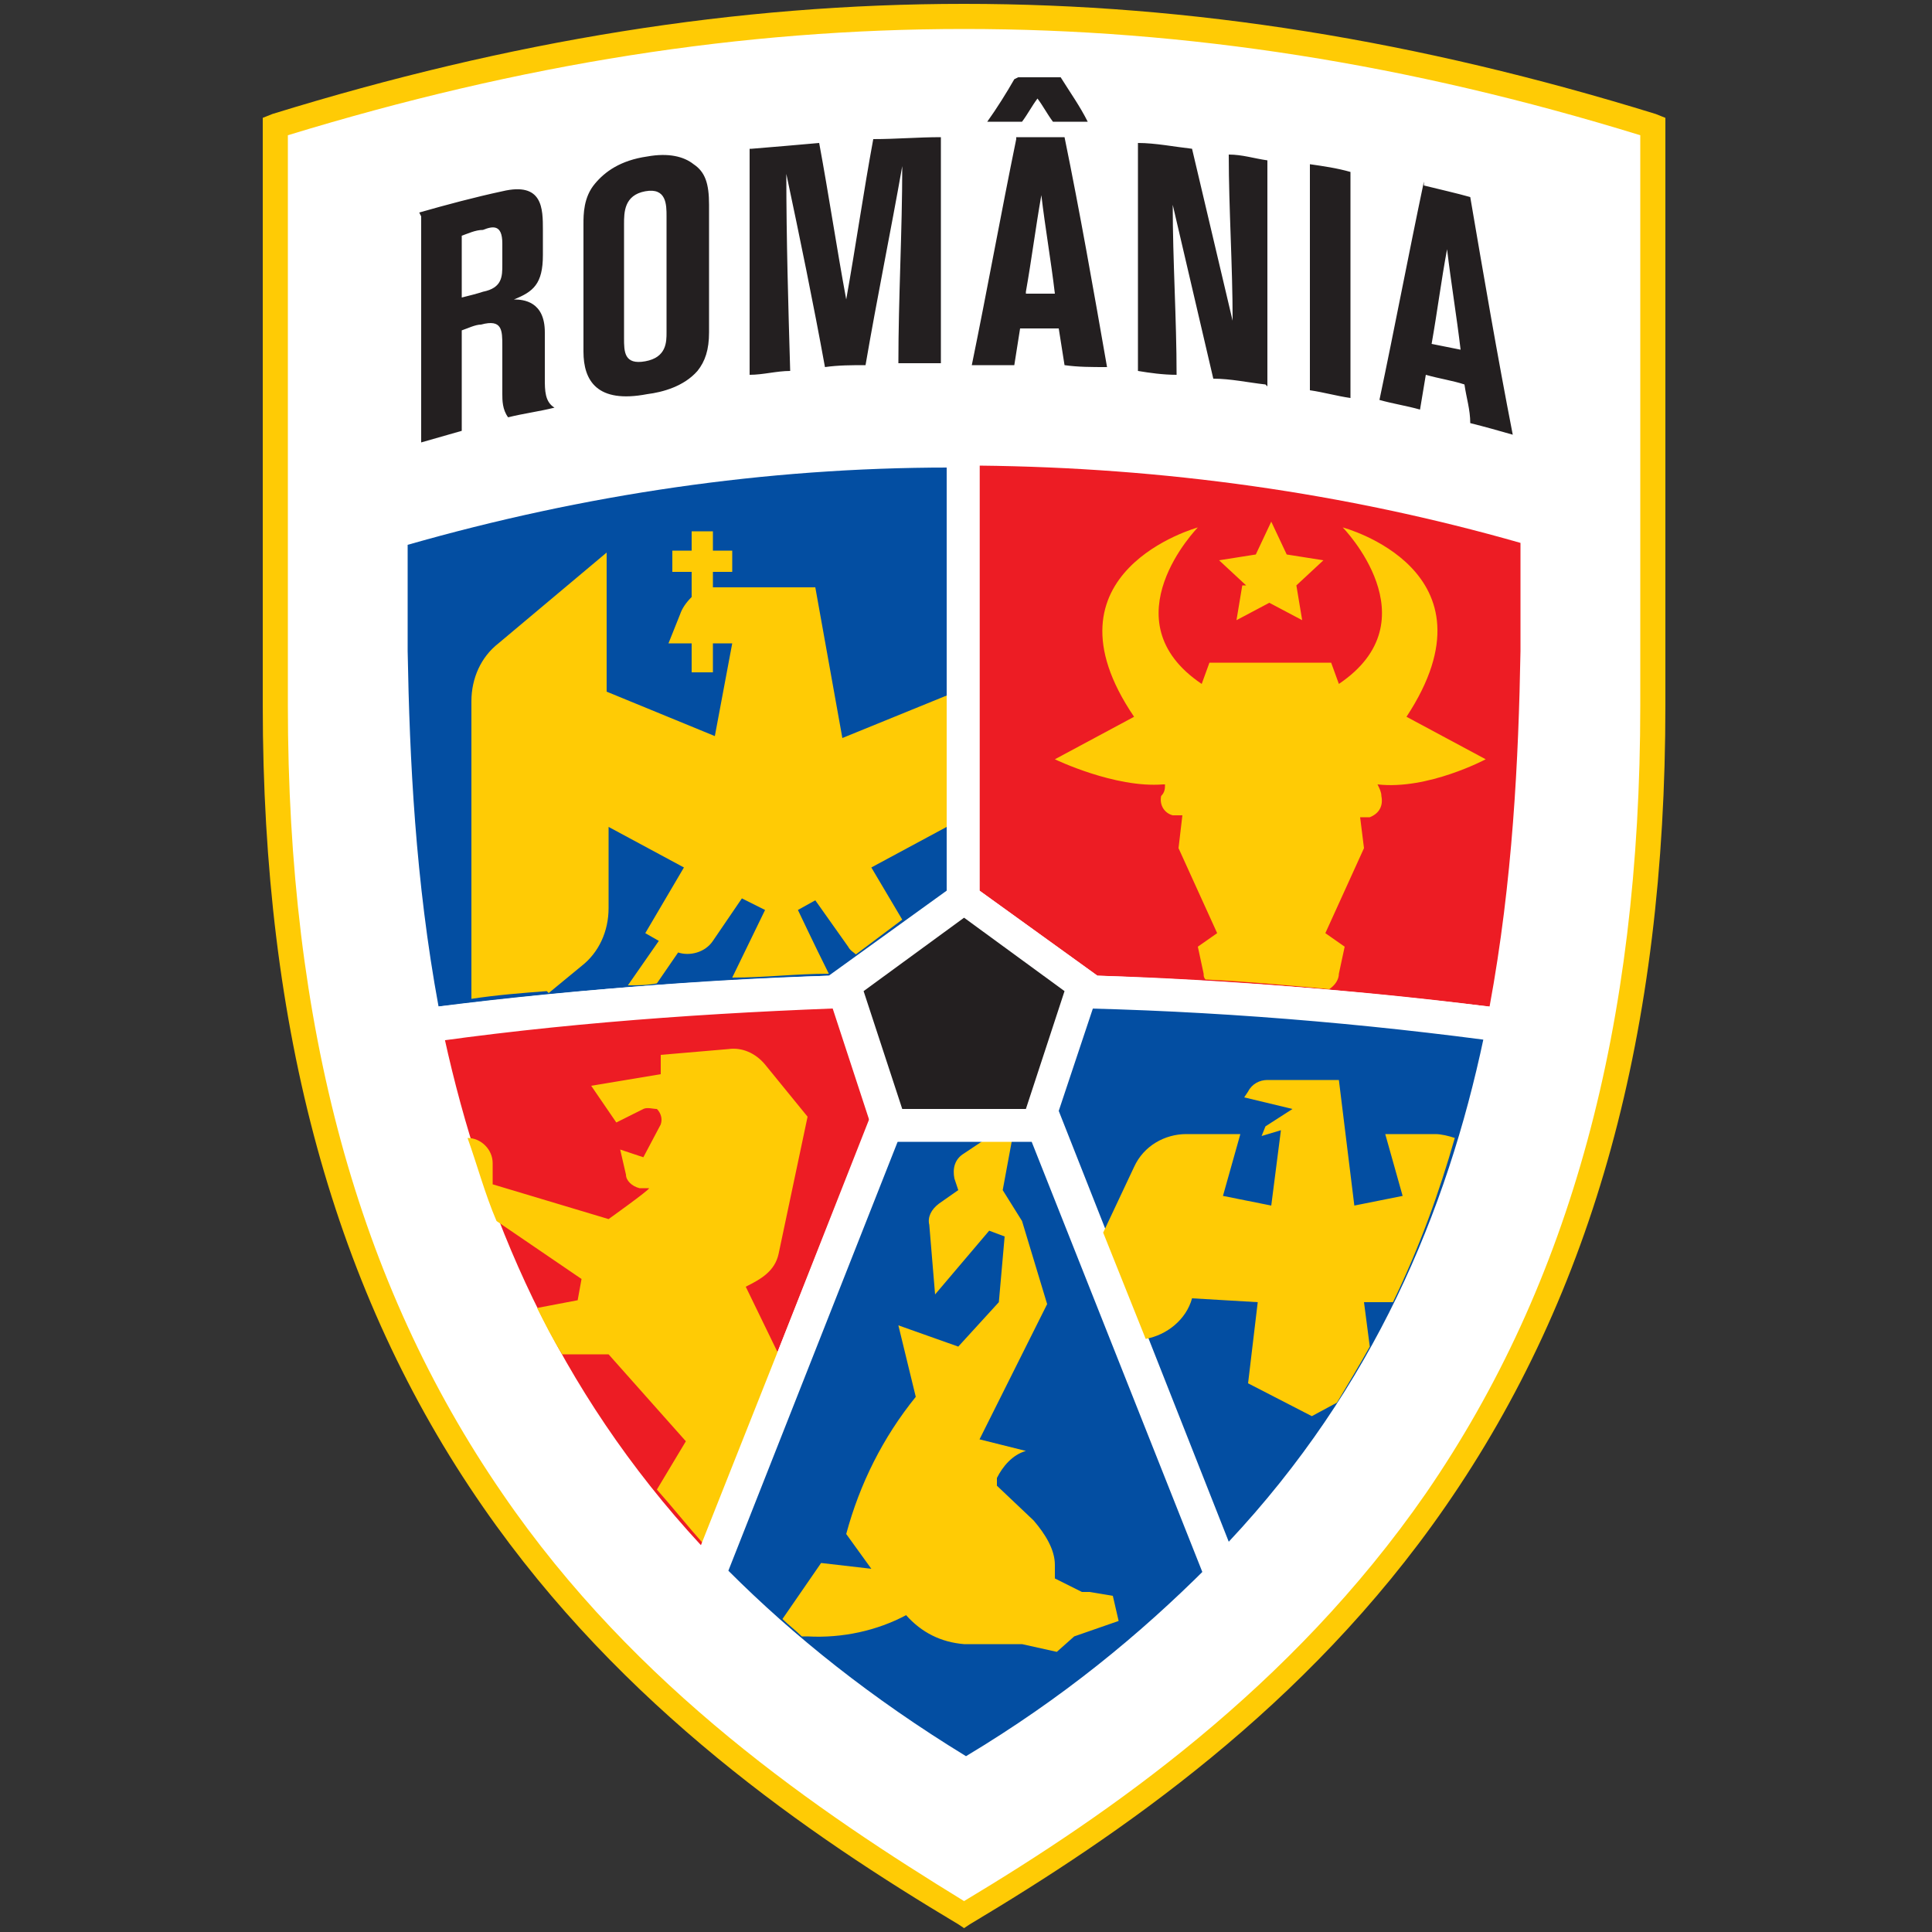
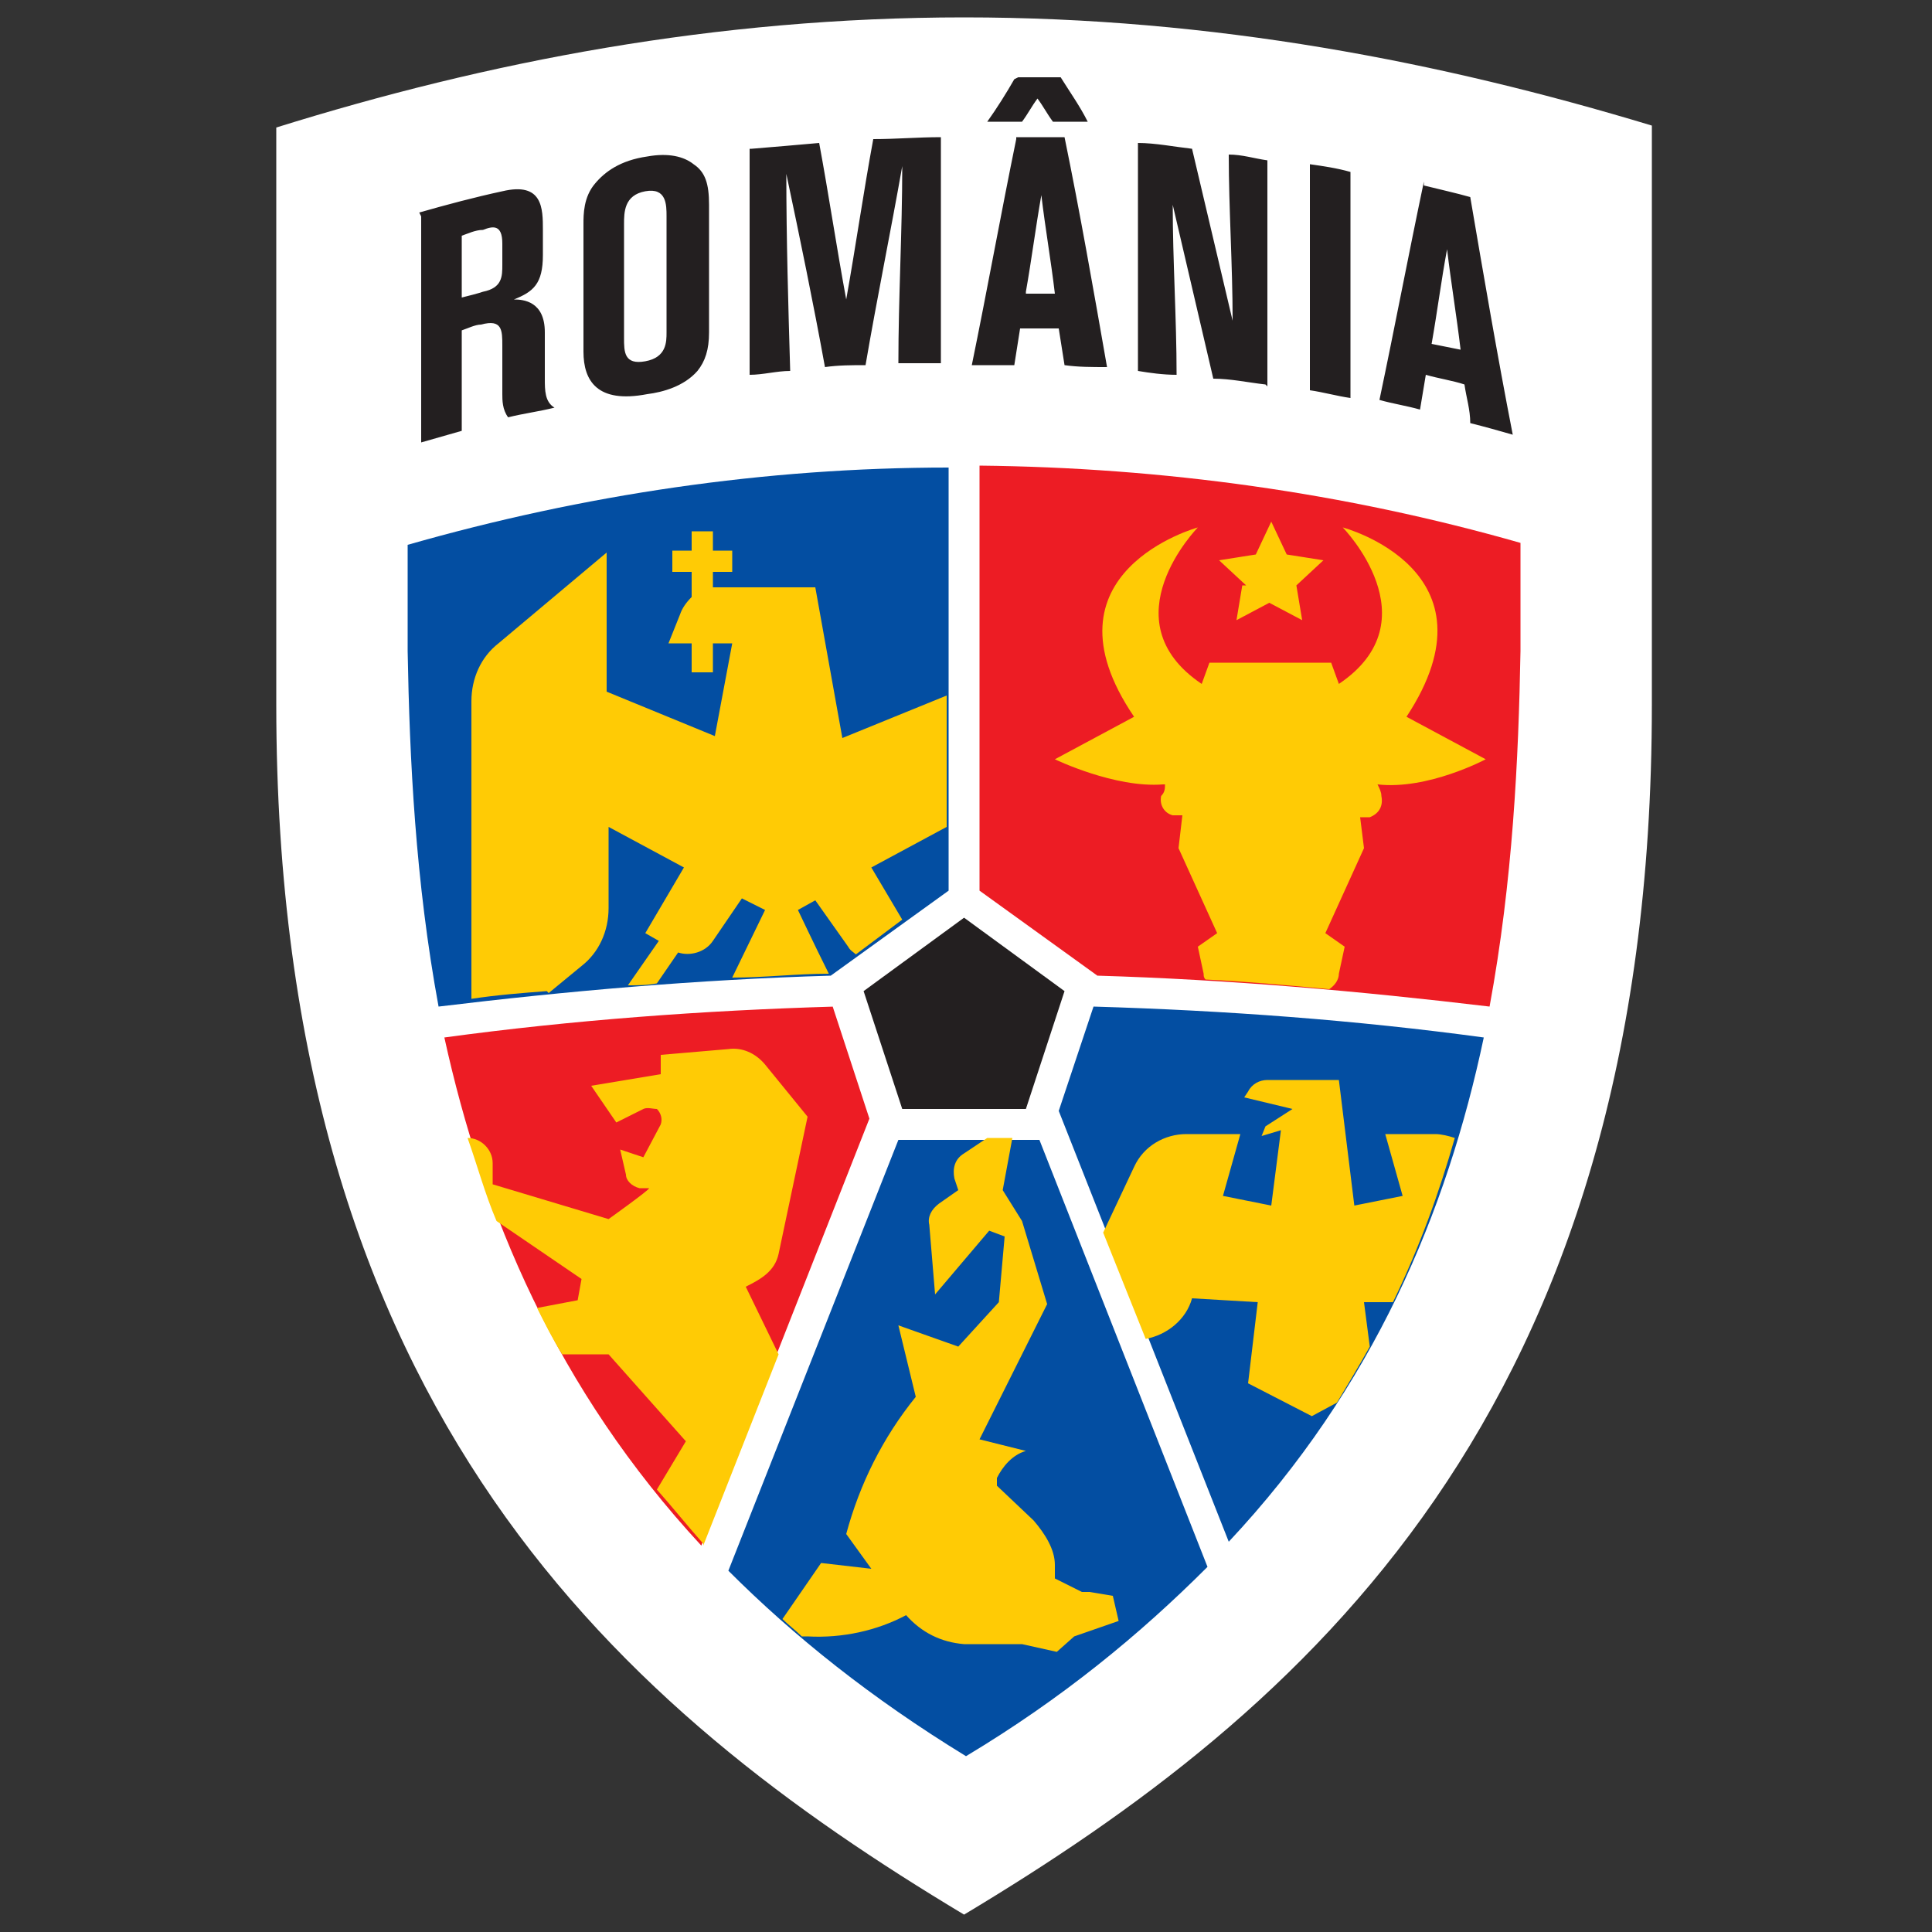
<svg xmlns="http://www.w3.org/2000/svg" id="Layer_1" data-name="Layer 1" version="1.1" viewBox="0 0 100 100">
  <rect x="0" y="0" width="100" height="100" fill="#333333" stroke="none" />
  <defs>
    <style>
      .cls-1 {
        fill: #ffcb05;
      }

      .cls-1, .cls-2, .cls-3, .cls-4, .cls-5 {
        stroke-width: 0px;
      }

      .cls-2 {
        fill: #034ea2;
      }

      .cls-3 {
        fill: #ed1c24;
      }

      .cls-4 {
        fill: #fff;
      }

      .cls-5 {
        fill: #231f20;
      }
    </style>
  </defs>
  <g>
    <path class="cls-4" d="M49.9,99.1c17.5-10.5,35.6-25.9,35.6-62.6V6.5C74.6,3.2,62.8.9,49.9.9h0c-12.9,0-24.7,2.3-35.6,5.7v29.9c0,36.7,18.1,52.1,35.6,62.6h0Z" />
-     <path class="cls-1" d="M49.9,99.8l-.3-.2c-7.7-4.6-17.4-11.2-24.6-21.6-7.7-11.1-11.4-24.7-11.4-41.5V6.1l.5-.2C26.4,2.1,38.1.2,49.9.2s23.5,1.9,35.8,5.7l.5.2v30.4c0,16.9-3.7,30.4-11.4,41.5-7.2,10.4-16.9,17-24.6,21.6l-.3.2h0ZM14.9,7v29.5c0,16.6,3.6,29.9,11.1,40.8,6.9,10.1,16.4,16.5,23.9,21.1,7.5-4.5,16.9-11,23.9-21.1,7.5-10.9,11.1-24.2,11.1-40.8V7c-12-3.7-23.5-5.5-35-5.5S27,3.3,14.9,7h0Z" />
  </g>
  <path class="cls-2" d="M76.8,53.7c-1.9,9-5.7,18.1-13.2,26.1l-8.8-22.3,1.8-5.4c6.8.2,13.6.7,20.2,1.6h0ZM53.6,59h-7.1l-8.8,22.3c3.4,3.4,7.4,6.6,12.3,9.6,5-3,9-6.3,12.5-9.8l-8.7-22.1h0ZM21.1,33.7c.1,5.6.4,11.9,1.6,18.4,6.6-.8,13.4-1.4,20.3-1.6l6.1-4.4v-21.9c-9.5,0-18.9,1.4-28,4v5.6s0,0,0,0Z" />
  <path class="cls-3" d="M43.2,52.1c-6.8.2-13.6.7-20.2,1.6,2,9.1,5.8,18.2,13.3,26.3l8.7-22.1-1.9-5.8h0Z" />
  <path class="cls-3" d="M50.7,46.1l6.1,4.4c6.8.2,13.6.8,20.3,1.6,1.2-6.5,1.5-12.8,1.6-18.4v-5.6c-9.1-2.6-18.5-3.9-28-4v21.9h0Z" />
  <path class="cls-1" d="M64.5,30.3l-1.4-1.3,1.9-.3.8-1.7.8,1.7,1.9.3-1.4,1.3.3,1.8-1.7-.9-1.7.9.3-1.8ZM60.3,40.6c0,.2,0,.4-.2.6-.1.5.2.9.6,1h.5c0,0-.2,1.7-.2,1.7l2,4.4-1,.7.3,1.4c0,.1,0,.2.1.3,2.1.1,4.3.3,6.4.5.3-.2.5-.5.5-.8l.3-1.4-1-.7,2-4.4-.2-1.6h.5c.5-.2.7-.6.6-1.1,0-.2-.1-.4-.2-.6,2.6.3,5.6-1.3,5.6-1.3l-4.1-2.2c5-7.6-3.3-9.8-3.3-9.8,0,0,4.7,4.8-.2,8.1l-.4-1.1h-6.3l-.4,1.1c-4.9-3.3-.2-8.1-.2-8.1,0,0-8.4,2.3-3.3,9.8l-4.1,2.2s3.1,1.5,5.6,1.3h.1ZM71.7,58.7l.9,3.2-2.5.5-.8-6.5h-3.7c-.4,0-.8.2-1,.6l-.2.3,2.5.6-1.4.9-.2.5,1-.3-.5,3.9-2.5-.5.9-3.2h-2.8c-1.1,0-2.2.6-2.7,1.7l-1.6,3.4,2.2,5.5c1.1-.2,2.1-1,2.4-2.1h0l3.4.2-.5,4.2,3.3,1.7,1.3-.7c.6-1,1.2-2,1.7-2.9l-.3-2.3h1.5c1.4-2.9,2.4-5.7,3.2-8.5-.3-.1-.7-.2-1-.2h-2.8,0ZM56,82.4l-1.4-.7v-.7c0-.8-.5-1.6-1.1-2.3l-1.9-1.8v-.4c.3-.6.8-1.2,1.5-1.4l-2.4-.6,3.5-7-1.3-4.3-1-1.6.5-2.7h-1.3l-1.2.8c-.5.3-.6.8-.5,1.3l.2.6-1,.7c-.4.3-.6.7-.5,1.1l.3,3.6,2.8-3.3.8.3-.3,3.4-2.1,2.3-3.1-1.1.9,3.7c-1.7,2.1-2.9,4.5-3.6,7.1l1.3,1.8-2.6-.3-2,2.9c.3.3.7.6,1,.9h.3c1.8.1,3.6-.3,5.1-1.1.8.9,1.8,1.4,3,1.5h3l1.8.4.9-.8,2.3-.8-.3-1.3-1.2-.2h0ZM36.4,80l3.9-9.9-1.7-3.5c.8-.4,1.5-.8,1.7-1.7l1.5-7.1-2.2-2.7c-.5-.6-1.2-.9-1.9-.8l-3.5.3v1l-3.6.6,1.3,1.9,1.4-.7c.2-.1.5,0,.7,0,.2.2.3.5.2.8l-.9,1.7-1.2-.4.3,1.3c0,.3.3.6.7.7h.5c0,.1-2.1,1.6-2.1,1.6l-6-1.8v-1.1c0-.7-.6-1.3-1.3-1.3h0c.5,1.4.9,2.9,1.5,4.3l4.4,3-.2,1.1-2.1.4c.4.8.8,1.6,1.3,2.4h2.4l4,4.5-1.5,2.5c.8.9,1.6,1.9,2.4,2.8h0ZM28.4,51.4l1.7-1.4c.9-.7,1.4-1.8,1.4-3v-4.2l3.9,2.1-2,3.4.7.4-1.6,2.3c.5,0,1,0,1.5-.1l1.1-1.6c.6.2,1.4,0,1.8-.6l1.5-2.2,1.2.6-1.7,3.5c1.7,0,3.3-.2,5-.2-.8-1.6-1.5-3.1-1.6-3.3l.9-.5,1.7,2.4c.1.2.3.3.4.4l2.4-1.8-1.6-2.7,3.9-2.1v-6.8l-5.4,2.2-1.4-7.8h-4.8c-.2,0-.3,0-.5,0v-.8h1v-1.1h-1v-1h-1.1v1h-1v1.1h1v1.3c-.3.3-.5.6-.6.9l-.6,1.5h1.2v1.5h1.1v-1.5h1l-.9,4.8-5.6-2.3v-7.2l-5.6,4.7c-.9.7-1.4,1.8-1.4,3v15.4c1.3-.2,2.6-.3,3.9-.4h0Z" />
-   <path class="cls-4" d="M80,52.5c-7.6-1.1-15.3-1.7-23.2-2l-6.1-4.4v-22.8h-1.7v22.8l-6.1,4.4c-7.8.3-15.6.9-23.2,2h-.8c0,.1.2,1.8.2,1.8h.8c7.6-1.2,15.4-1.8,23.2-2.1l1.9,5.8-9.8,24.7,1.5.6,9.6-24.2h7.1l9.6,24.2,1.5-.6-9.9-25.1,1.8-5.4c7.8.2,15.6.9,23.2,2h.8c0,.1.2-1.5.2-1.5h-.8c0-.1,0-.1,0-.1ZM53.1,57.4h-6.4l-2-6.1,5.2-3.8,5.2,3.8-2,6.1h0Z" />
  <polygon class="cls-5" points="49.9 47.5 44.7 51.3 46.7 57.4 53.1 57.4 55.1 51.3 49.9 47.5" />
  <path class="cls-5" d="M21.7,11c1.4-.4,2.9-.8,4.3-1.1,2.1-.5,2.1.9,2.1,2v1.3c0,1.5-.5,1.9-1.5,2.3.5,0,1.6.1,1.6,1.7v2.4c0,.6,0,1.2.5,1.5-.8.2-1.6.3-2.4.5-.3-.4-.3-.9-.3-1.2v-2.5c0-.8,0-1.4-1.1-1.1-.3,0-.7.2-1,.3v5.2c-.7.2-1.4.4-2.1.6v-11.7h0ZM23.9,15.4c.4-.1.8-.2,1.1-.3,1-.2,1-.8,1-1.4v-1.1c0-1-.5-.9-1-.7-.4,0-.8.2-1.1.3v3.2h0ZM36.7,17.2c0,.9-.2,1.5-.6,2-.7.8-1.8,1.1-2.6,1.2-2.6.5-3.3-.7-3.3-2.2v-6.6c0-.5,0-1.4.6-2.1.5-.6,1.3-1.2,2.7-1.4,1.1-.2,1.9,0,2.4.4.6.4.8,1,.8,2.1v6.5h0ZM34.5,11.2c0-.6,0-1.5-1.1-1.3-1.1.2-1.1,1.1-1.1,1.7v5.9c0,.7,0,1.4,1.1,1.2,1.1-.2,1.1-1,1.1-1.5v-6h0ZM38.9,7.7c1.2-.1,2.4-.2,3.5-.3.5,2.7.9,5.4,1.4,8.1.5-2.8.9-5.6,1.4-8.3,1.2,0,2.3-.1,3.5-.1v11.7c-.7,0-1.4,0-2.2,0,0-3.4.2-6.8.2-10.2-.6,3.4-1.3,6.8-1.9,10.3-.7,0-1.4,0-2.1.1-.6-3.3-1.3-6.7-2-10,0,3.4.1,6.8.2,10.2-.7,0-1.4.2-2.1.2V7.7h0ZM52.6,7.1c.8,0,1.7,0,2.5,0,.8,3.9,1.5,7.9,2.2,11.9-.8,0-1.5,0-2.2-.1-.1-.6-.2-1.3-.3-1.9-.7,0-1.4,0-2,0-.1.6-.2,1.3-.3,1.9h-2.2c.8-3.9,1.5-7.8,2.3-11.7ZM52.7,4c.7,0,1.4,0,2.2,0,.5.8,1,1.5,1.4,2.3-.6,0-1.2,0-1.8,0-.3-.4-.5-.8-.8-1.2-.3.4-.5.8-.8,1.2h-1.8c.5-.7,1-1.5,1.4-2.2h0ZM53.1,15.2c.5,0,1,0,1.5,0-.2-1.7-.5-3.4-.7-5.1-.3,1.7-.5,3.3-.8,5ZM65.5,19.9c-.9-.1-1.8-.3-2.7-.3-.7-3-1.4-6-2.1-9,0,2.9.2,5.9.2,8.8-.7,0-1.4-.1-2-.2V7.4c.9,0,1.9.2,2.8.3.7,3,1.4,5.9,2.1,8.9,0-2.9-.2-5.8-.2-8.6.7,0,1.3.2,2,.3v11.7h0ZM67.8,8.5c.7.1,1.4.2,2.1.4v11.7c-.7-.1-1.4-.3-2.1-.4,0,0,0-11.7,0-11.7ZM73.7,9.6c.8.2,1.7.4,2.4.6.7,4.1,1.4,8.2,2.2,12.3-.7-.2-1.4-.4-2.2-.6,0-.7-.2-1.3-.3-2-.6-.2-1.3-.3-2-.5-.1.6-.2,1.2-.3,1.8-.7-.2-1.4-.3-2.1-.5.8-3.8,1.5-7.5,2.3-11.3ZM74.1,17.8c.5.1,1,.2,1.5.3-.2-1.7-.5-3.5-.7-5.2-.3,1.6-.5,3.2-.8,4.9h0Z" />
</svg>